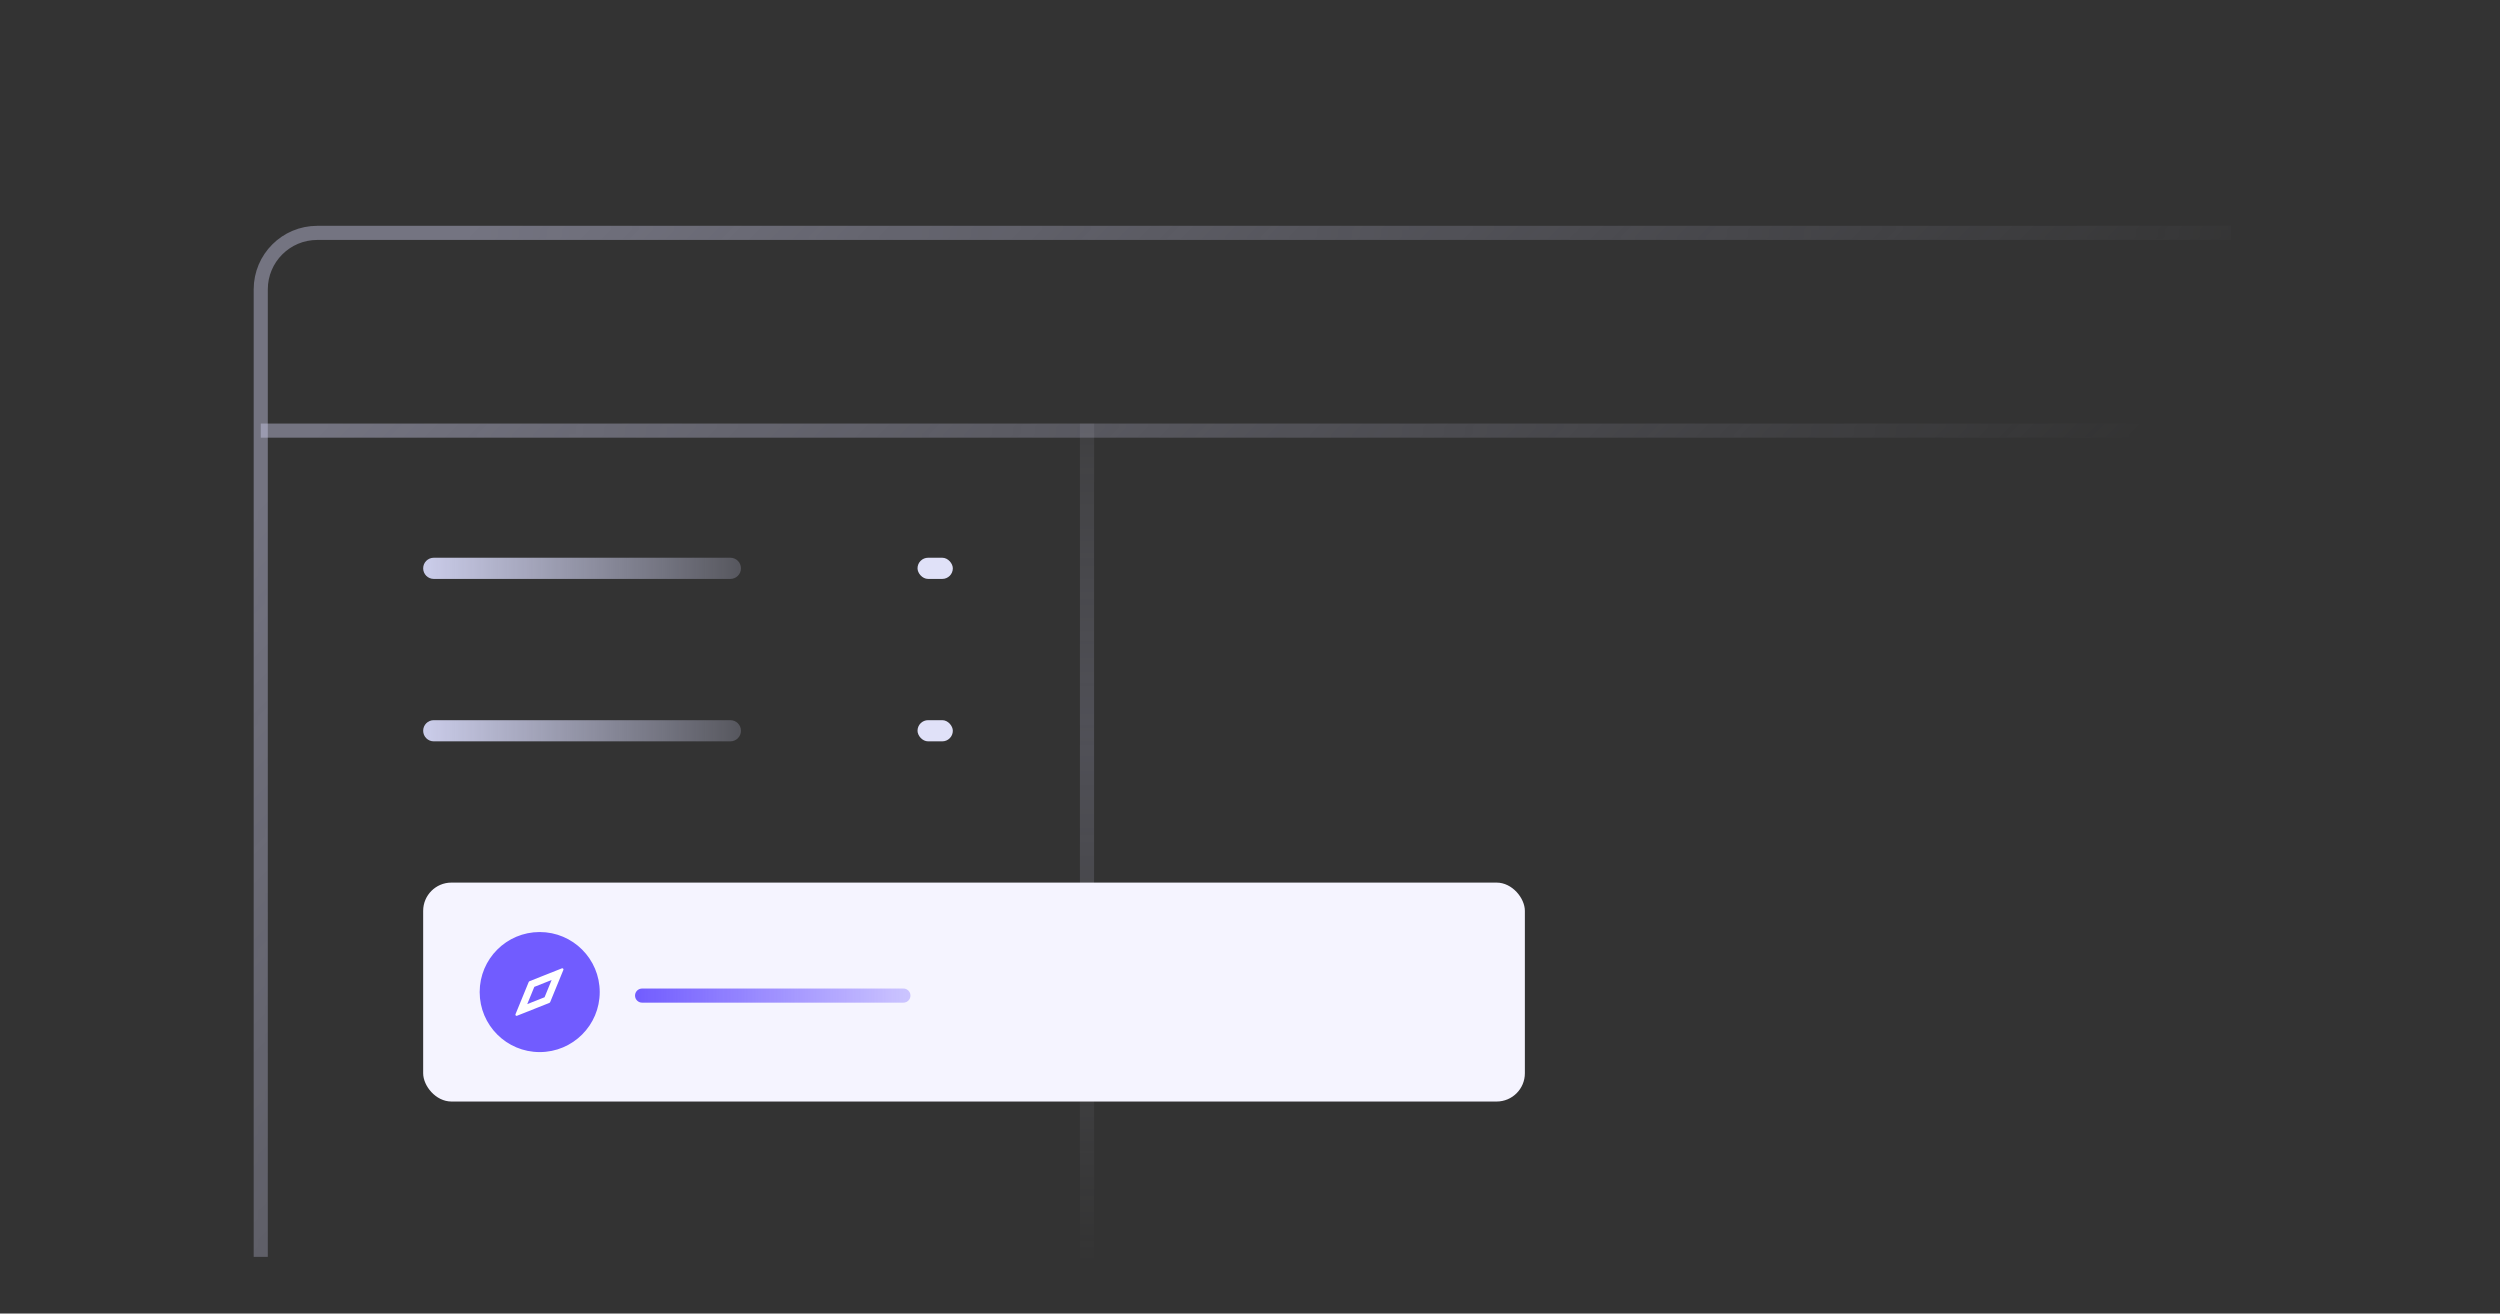
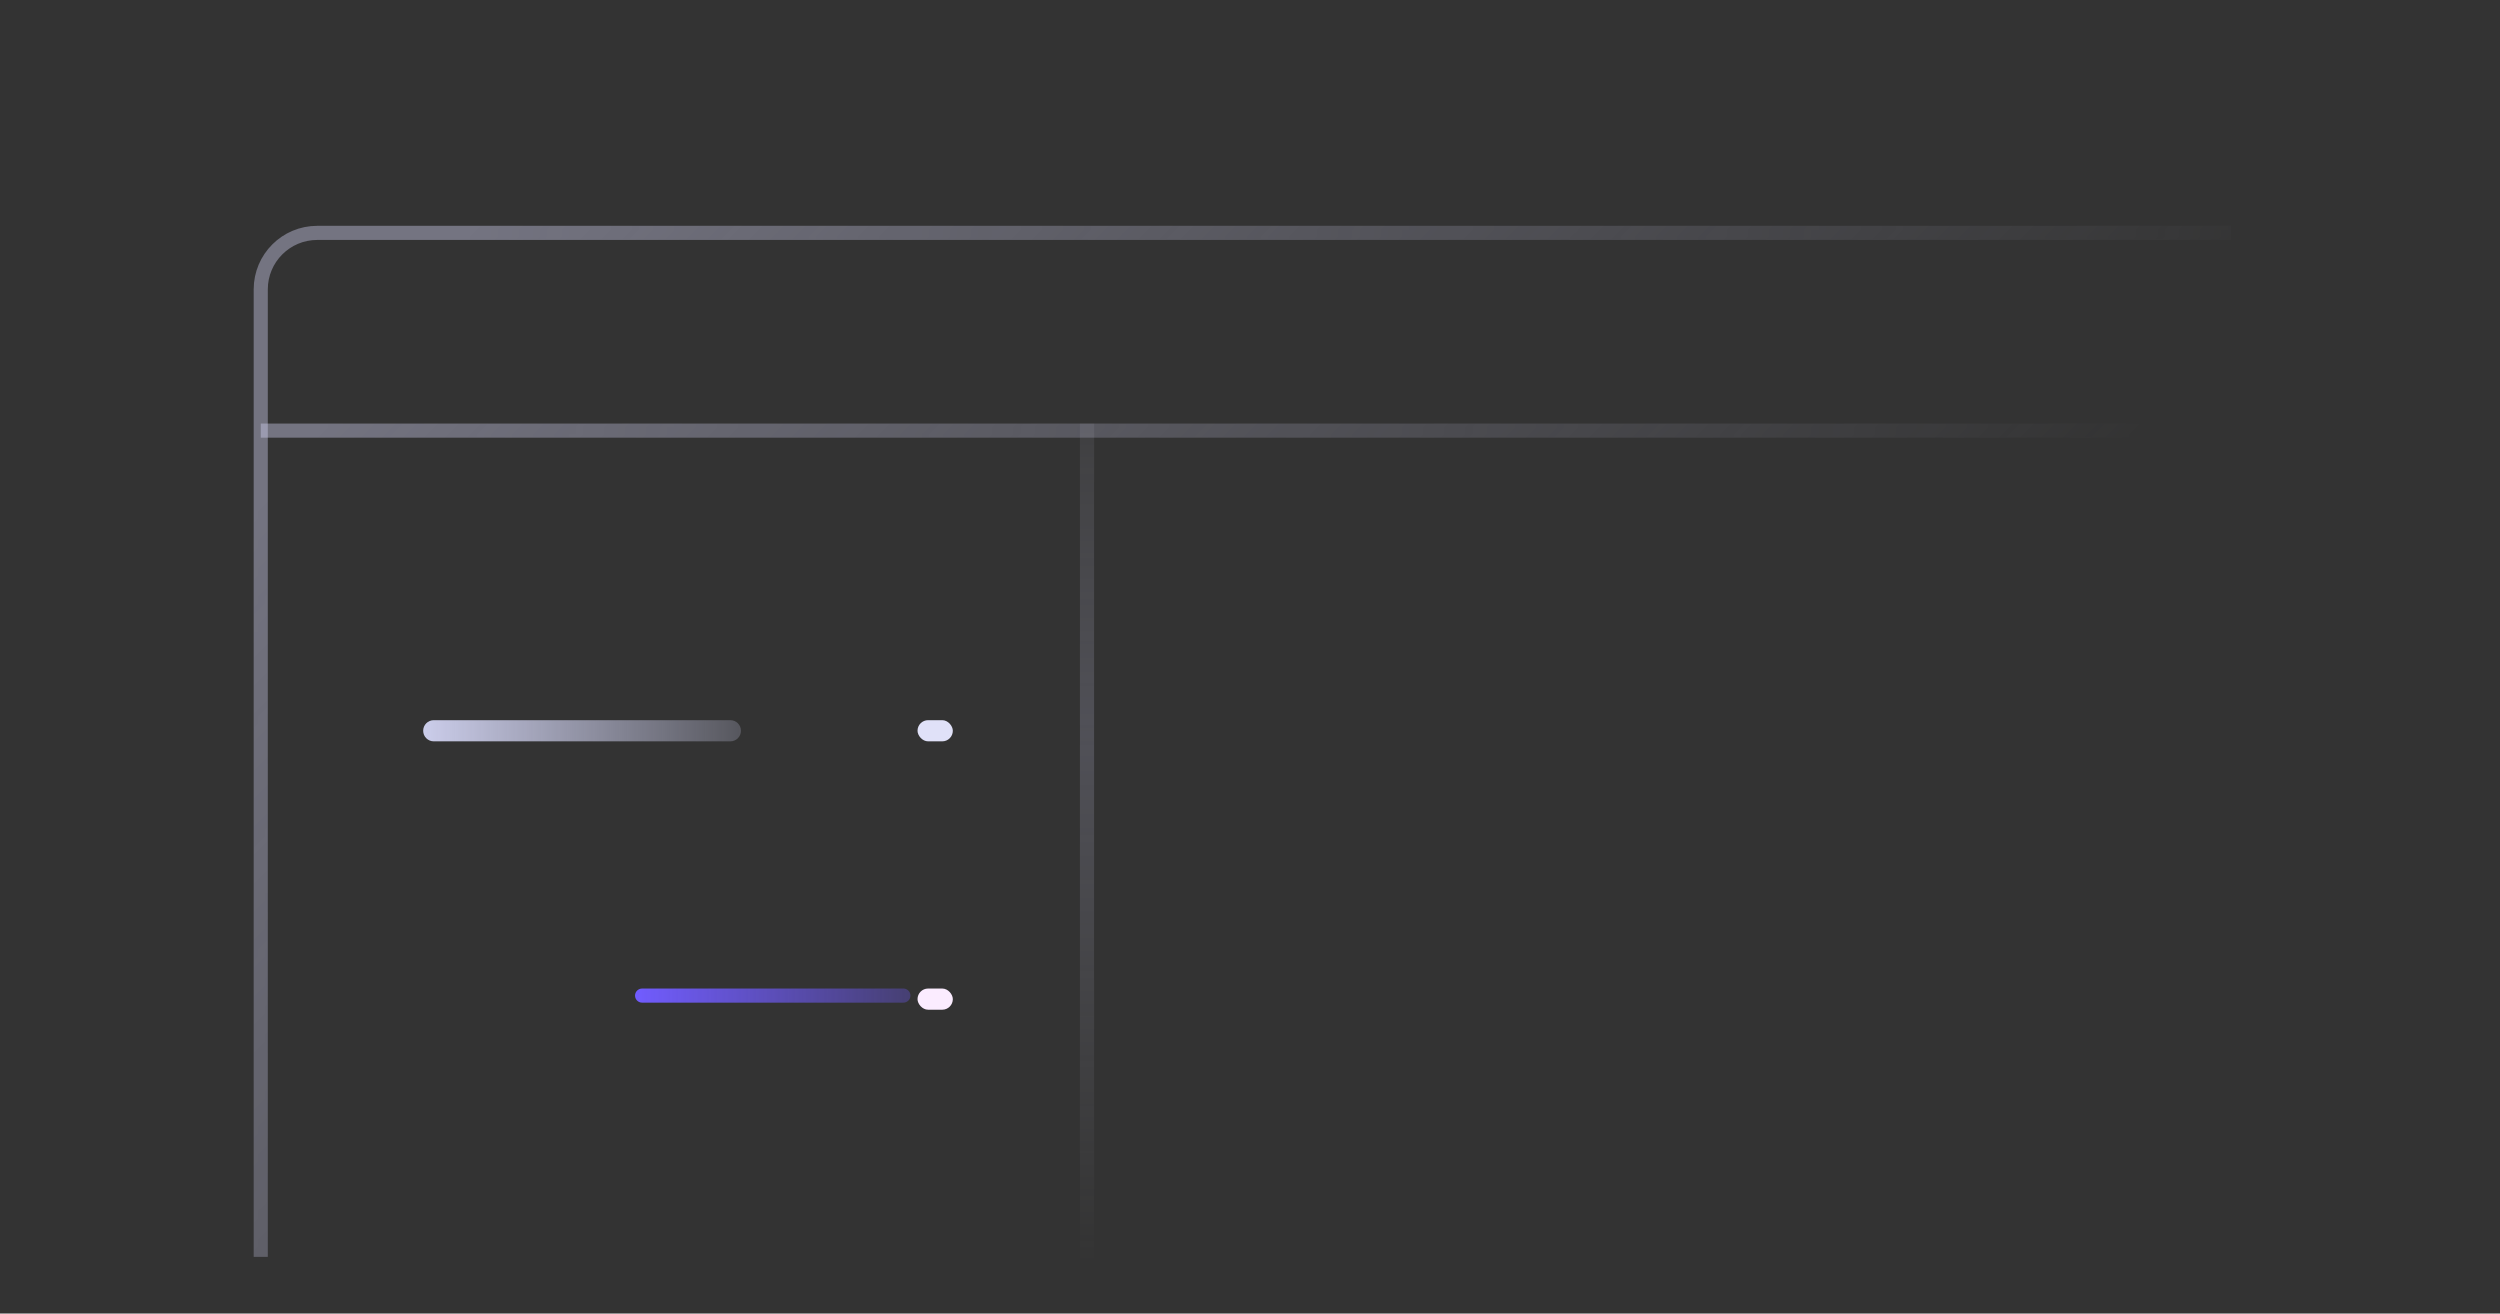
<svg xmlns="http://www.w3.org/2000/svg" width="354" height="186" viewBox="0 0 354 186" fill="none">
  <rect x="0" y="0" width="354" height="186" fill="#333333" stroke="none" />
  <mask id="mask0_1170_47409" style="mask-type:alpha" maskUnits="userSpaceOnUse" x="0" y="0" width="354" height="186">
    <rect width="354" height="186" fill="#D9D9D9" />
  </mask>
  <g mask="url(#mask0_1170_47409)">
    <mask id="mask1_1170_47409" style="mask-type:alpha" maskUnits="userSpaceOnUse" x="-1" y="-1" width="355" height="196">
      <rect x="-0.079" y="-0.024" width="354" height="195" fill="url(#paint0_linear_1170_47409)" />
    </mask>
    <g mask="url(#mask1_1170_47409)">
      <path d="M315.921 32.976H44.921C40.503 32.976 36.921 36.557 36.921 40.976V177.976" stroke="#D4D6F5" stroke-opacity="0.4" stroke-width="2" />
      <path d="M36.921 60.976H315.92" stroke="#D4D6F5" stroke-opacity="0.4" stroke-width="2" />
    </g>
    <path d="M153.923 59.976L153.921 178.976" stroke="url(#paint1_linear_1170_47409)" stroke-width="2" />
-     <path d="M59.921 80.476C59.921 79.647 60.593 78.976 61.421 78.976H103.421C104.249 78.976 104.921 79.647 104.921 80.476C104.921 81.304 104.249 81.976 103.421 81.976H61.421C60.593 81.976 59.921 81.304 59.921 80.476Z" fill="url(#paint2_linear_1170_47409)" />
    <path d="M59.921 103.476C59.921 102.647 60.593 101.976 61.421 101.976H103.421C104.249 101.976 104.921 102.647 104.921 103.476C104.921 104.304 104.249 104.976 103.421 104.976H61.421C60.593 104.976 59.921 104.304 59.921 103.476Z" fill="url(#paint3_linear_1170_47409)" />
-     <rect x="129.921" y="78.976" width="5" height="3" rx="1.5" fill="#E0E1F8" />
    <rect x="129.921" y="101.976" width="5" height="3" rx="1.5" fill="#E0E1F8" />
    <rect x="129.921" y="139.976" width="5" height="3" rx="1.5" fill="#FBECFF" />
-     <rect x="59.921" y="124.976" width="156" height="31" rx="4" fill="#F5F4FF" />
-     <circle cx="76.421" cy="140.476" r="8" fill="#715CFF" stroke="#715CFF" />
-     <path fill-rule="evenodd" clip-rule="evenodd" d="M75.658 139.741L74.657 142.184L77.111 141.21L78.111 138.767L75.658 139.741ZM78.635 137.486L74.995 138.932C74.932 138.957 74.881 139.007 74.856 139.07L73.372 142.695L73.306 142.856L73.06 143.456L72.994 143.618C72.939 143.753 73.071 143.887 73.206 143.833L73.369 143.768L73.972 143.529L74.133 143.465L77.773 142.019C77.837 141.994 77.887 141.944 77.913 141.88L79.397 138.256L79.463 138.095L79.709 137.495L79.775 137.333C79.83 137.198 79.698 137.064 79.562 137.118L79.4 137.183L78.797 137.422L78.635 137.486Z" fill="white" />
    <path d="M89.921 140.976C89.921 140.423 90.369 139.976 90.921 139.976H127.921C128.473 139.976 128.921 140.423 128.921 140.976C128.921 141.528 128.473 141.976 127.921 141.976H90.921C90.369 141.976 89.921 141.528 89.921 140.976Z" fill="url(#paint4_linear_1170_47409)" />
  </g>
  <defs>
    <linearGradient id="paint0_linear_1170_47409" x1="87.532" y1="5.517" x2="269.959" y2="146.176" gradientUnits="userSpaceOnUse">
      <stop stop-color="#D9D9D9" />
      <stop offset="0.892" stop-color="#D9D9D9" stop-opacity="0" />
    </linearGradient>
    <linearGradient id="paint1_linear_1170_47409" x1="154.419" y1="34.514" x2="154.419" y2="178.975" gradientUnits="userSpaceOnUse">
      <stop stop-color="#D1D1E2" stop-opacity="0" />
      <stop offset="0.481" stop-color="#B2B2D0" stop-opacity="0.23" />
      <stop offset="1" stop-color="#CACADD" stop-opacity="0" />
    </linearGradient>
    <linearGradient id="paint2_linear_1170_47409" x1="56.546" y1="81.976" x2="118.628" y2="81.976" gradientUnits="userSpaceOnUse">
      <stop stop-color="#D4D6F5" />
      <stop offset="1" stop-color="#D4D6F5" stop-opacity="0" />
    </linearGradient>
    <linearGradient id="paint3_linear_1170_47409" x1="56.546" y1="104.976" x2="118.628" y2="104.976" gradientUnits="userSpaceOnUse">
      <stop stop-color="#D4D6F5" />
      <stop offset="1" stop-color="#D4D6F5" stop-opacity="0" />
    </linearGradient>
    <linearGradient id="paint4_linear_1170_47409" x1="89.921" y1="141.976" x2="130.604" y2="141.976" gradientUnits="userSpaceOnUse">
      <stop stop-color="#715CFF" />
      <stop offset="1" stop-color="#715CFF" stop-opacity="0.28" />
    </linearGradient>
  </defs>
</svg>